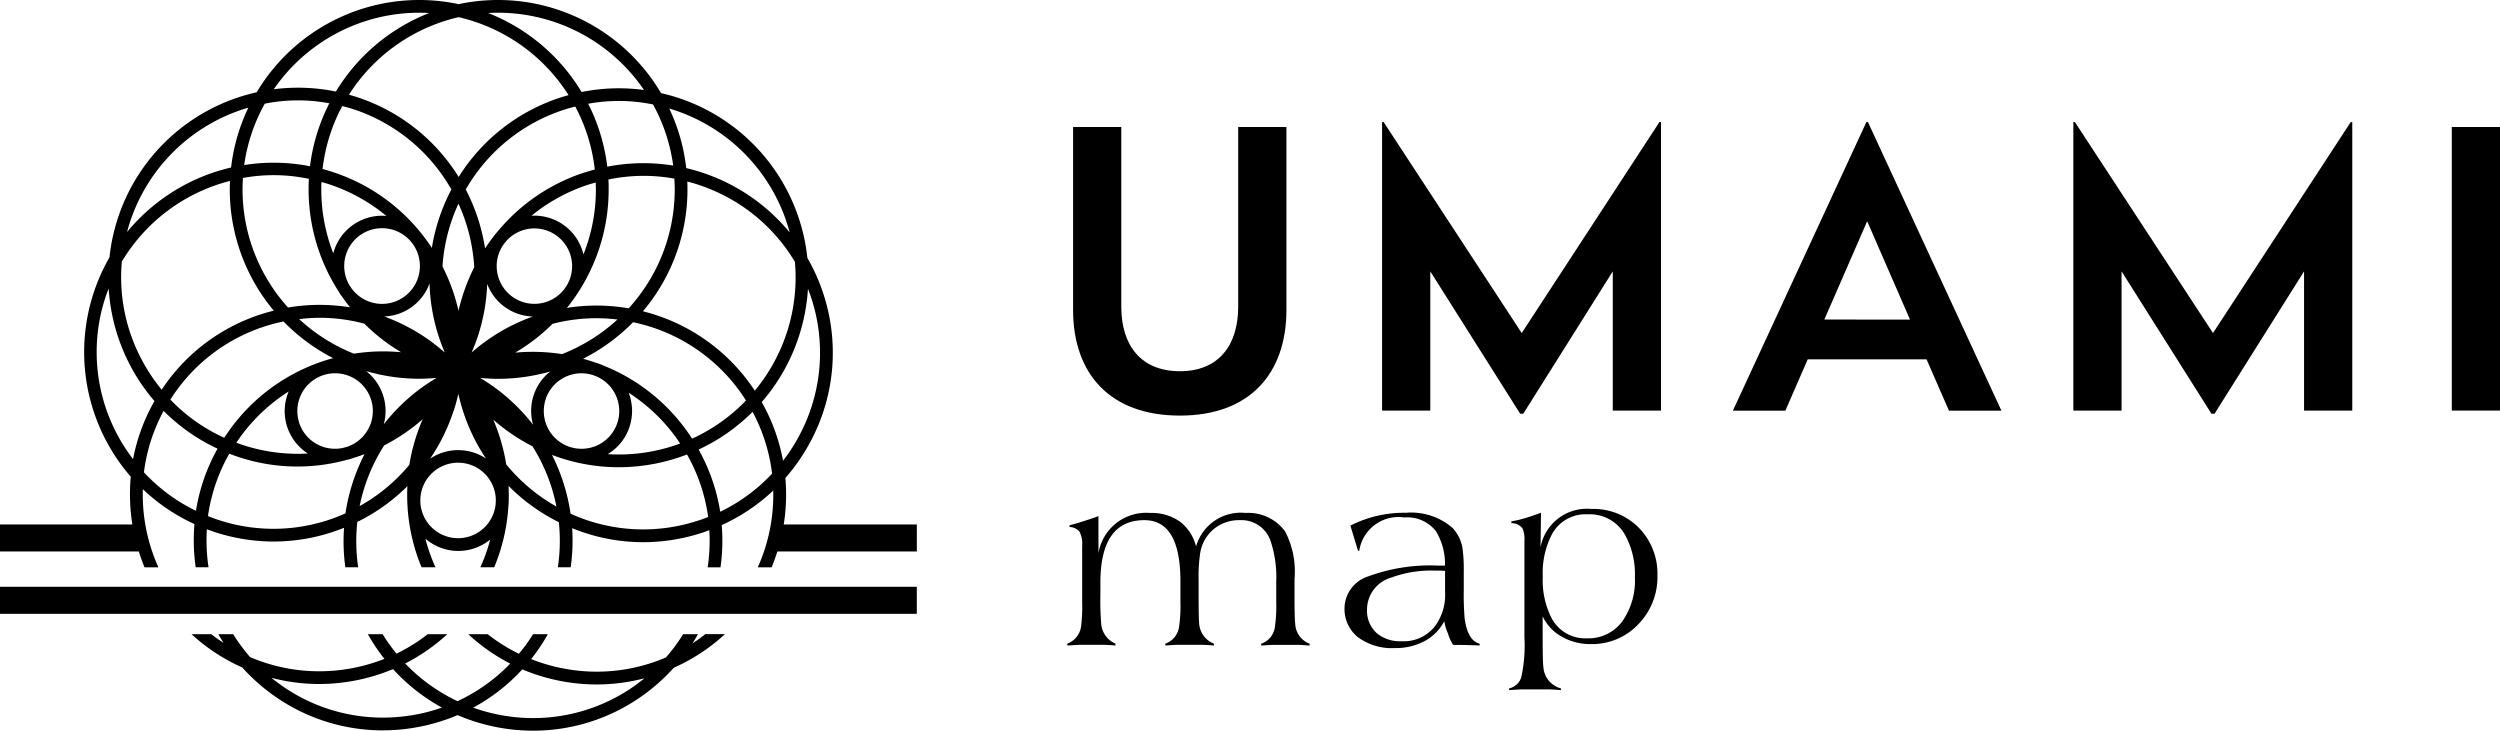
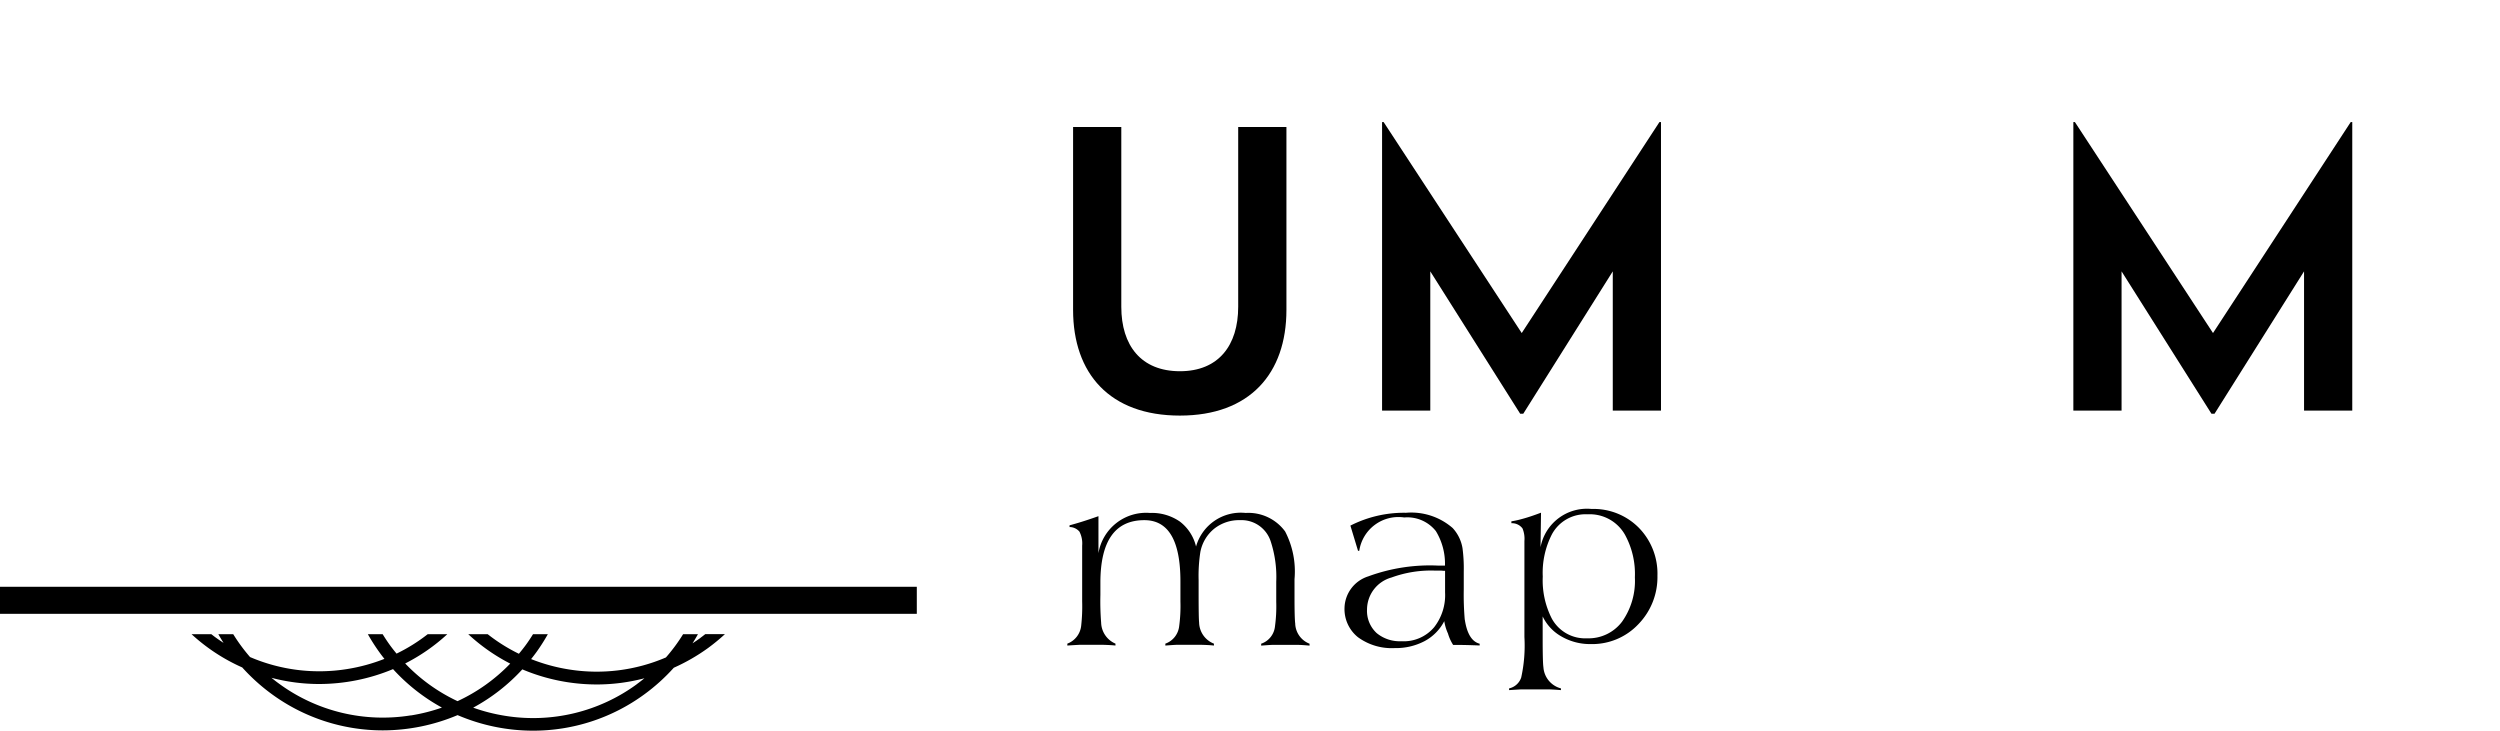
<svg xmlns="http://www.w3.org/2000/svg" width="131.08" height="38.312" viewBox="0 0 131.08 38.312">
  <defs>
    <clipPath id="clip-path">
      <rect id="長方形_169" data-name="長方形 169" width="131.08" height="38.312" transform="translate(0 0)" />
    </clipPath>
  </defs>
  <g id="グループ_446" data-name="グループ 446" transform="translate(0 0)">
    <rect id="長方形_167" data-name="長方形 167" width="48.07" height="1.418" transform="translate(0 30.766)" />
    <g id="グループ_445" data-name="グループ 445">
      <g id="グループ_444" data-name="グループ 444" clip-path="url(#clip-path)">
-         <path id="パス_1061" data-name="パス 1061" d="M41.179,25.062A9.991,9.991,0,0,0,42.576,23a9.872,9.872,0,0,0,.6-7.58,9.981,9.981,0,0,0-.845-1.9A9.924,9.924,0,0,0,34.66,4.882,9.927,9.927,0,0,0,24.046.217,9.927,9.927,0,0,0,13.458,4.839,9.932,9.932,0,0,0,5.74,13.495a9.957,9.957,0,0,0,1.117,11.5,10,10,0,0,0,.081,2.489l0,.014H0v1.418H7.279c.089.282.186.561.3.832h.728a9.281,9.281,0,0,1-.818-4.1,9.859,9.859,0,0,0,2.706,1.831,10,10,0,0,0,.066,2.264h.673a9.328,9.328,0,0,1-.087-1.992c.141.053.284.1.429.152a9.965,9.965,0,0,0,3.08.491,9.855,9.855,0,0,0,3.683-.721,9.962,9.962,0,0,0,.068,2.07h.674a9.3,9.3,0,0,1-.046-2.38c.04-.02.081-.037.12-.057a9.954,9.954,0,0,0,2.506-1.815,9.833,9.833,0,0,0,.742,4.252h.729a9.139,9.139,0,0,1-.528-1.5,2.636,2.636,0,0,0,3.4.045,9.162,9.162,0,0,1-.517,1.454h.726a9.885,9.885,0,0,0,.743-3.206,2.575,2.575,0,0,0,.018-.293l0-.029c.007-.245,0-.491-.008-.736a9.944,9.944,0,0,0,2.55,1.86l.085.04a9.359,9.359,0,0,1-.052,2.364h.674A10,10,0,0,0,30,27.694a9.84,9.84,0,0,0,3.717.735,9.972,9.972,0,0,0,3.081-.491c.132-.043.263-.09.393-.138a9.291,9.291,0,0,1-.087,1.946h.673a10.035,10.035,0,0,0,.065-2.215,9.86,9.86,0,0,0,2.7-1.81,9.272,9.272,0,0,1-.81,4.025h.727c.112-.271.208-.55.3-.832h7.312V27.5H41.093a10,10,0,0,0,.086-2.434M39.573,20.48c-.083-.125-.167-.248-.256-.37a9.888,9.888,0,0,0-5.607-3.788,9.884,9.884,0,0,0,2.335-6.389c0-.139,0-.278-.01-.416a9.367,9.367,0,0,1,1.9.718,9.209,9.209,0,0,1,3.744,3.495,9.3,9.3,0,0,1-2.1,6.75m-11.623,1.8a9.892,9.892,0,0,0-2.02-1.964q-.37-.268-.759-.5c.31.029.624.046.941.046a9.912,9.912,0,0,0,2.734-.386,2.639,2.639,0,0,0-.9,2.8m-7.867-1.55a2.63,2.63,0,0,0-.887-1.268,9.889,9.889,0,0,0,2.785.4c.307,0,.609-.016.909-.044-.269.159-.532.33-.79.517a9.893,9.893,0,0,0-1.982,1.917,2.628,2.628,0,0,0-.035-1.523m-2.347-5.471a2.58,2.58,0,0,0,.158.247l.015.018c.14.2.288.4.442.595a9.965,9.965,0,0,0-3.155-.006l-.094.017a9.232,9.232,0,0,1-2.387-6.2c0-.2.009-.4.021-.594a8.895,8.895,0,0,1,3.458.047c-.01.181-.016.364-.016.547a9.872,9.872,0,0,0,1.558,5.33M31.9,9.412a9.257,9.257,0,0,1,1.834-.192,9.124,9.124,0,0,1,1.624.146c.011.188.019.377.019.567a9.234,9.234,0,0,1-2.415,6.233,9.981,9.981,0,0,0-3.236-.024,9.884,9.884,0,0,0,2.187-6.209c0-.174,0-.348-.013-.521m-5.433,6.683a2.621,2.621,0,0,0,1.474.5,9.906,9.906,0,0,0-2.5,1.318c-.248.18-.485.371-.714.571.125-.288.241-.581.339-.885a9.889,9.889,0,0,0,.478-2.715,2.633,2.633,0,0,0,.923,1.211m-.06-3.282c.052-.068.106-.133.16-.2a1.977,1.977,0,1,1-.5,1.649,1.962,1.962,0,0,1,.34-1.45m2.567,4.166a9.149,9.149,0,0,1,3.4-.226,9.281,9.281,0,0,1-2.907,1.814,10.006,10.006,0,0,0-2.452-.077,9.993,9.993,0,0,0,1.957-1.511m1.619-3.637a2.639,2.639,0,0,0-2.725-2.029,9.243,9.243,0,0,1,2.993-1.635c.125-.04.25-.071.376-.106,0,.12.009.24.009.361a9.2,9.2,0,0,1-.653,3.409m.062-4.3a9.868,9.868,0,0,0-4.587,3.127,2.8,2.8,0,0,0-.187.228c-.006.008-.011.017-.017.026q-.226.294-.429.6a10.008,10.008,0,0,0-1.013-3.088A9.225,9.225,0,0,1,29.585,5.75c.192-.062.384-.113.577-.163a9.191,9.191,0,0,1,1.024,3.3c-.177.048-.354.1-.53.156m-5.787,4.961a10.044,10.044,0,0,0-.828,2.29A9.978,9.978,0,0,0,23.2,13.97a9.3,9.3,0,0,1,.838-3.29,9.3,9.3,0,0,1,.827,3.325M19.1,16.967a10.012,10.012,0,0,0,1.927,1.5,10.011,10.011,0,0,0-2.472.077,9.276,9.276,0,0,1-2.868-1.812,9.3,9.3,0,0,1,1.077-.07,9.2,9.2,0,0,1,2.336.307m-.656-1.831c-.048-.069-.092-.141-.138-.211a1.984,1.984,0,1,1,.138.211m1.7,1.455a2.628,2.628,0,0,0,2.377-1.731A9.88,9.88,0,0,0,23,17.632c.094.29.2.573.321.85-.234-.2-.478-.4-.735-.59a10,10,0,0,0-2.443-1.3M22.643,13a9.856,9.856,0,0,0-5.23-3.991q-.25-.081-.5-.149a9.176,9.176,0,0,1,1.033-3.3c.18.047.361.094.541.152a9.23,9.23,0,0,1,5.18,4.223A10.013,10.013,0,0,0,22.643,13M17.207,9.646a9.256,9.256,0,0,1,3.05,1.675,2.64,2.64,0,0,0-2.782,1.962,9.21,9.21,0,0,1-.629-3.35c0-.129,0-.258.01-.386.117.033.234.061.351.1m.259,9.131a9.856,9.856,0,0,0-5.411,3.741c-.1.142-.2.287-.3.433a9.177,9.177,0,0,1-2.823-2c.1-.159.206-.316.318-.47a9.2,9.2,0,0,1,5.614-3.626,10,10,0,0,0,2.6,1.921M12.6,22.91a9.259,9.259,0,0,1,2.535-2.383,2.643,2.643,0,0,0,1.006,3.252,9.221,9.221,0,0,1-3.379-.437c-.125-.04-.248-.085-.37-.13.067-.1.136-.2.208-.3m3.089-.746A1.979,1.979,0,1,1,18.2,23.426c-.081.023-.162.044-.243.065a1.978,1.978,0,0,1-2.272-1.327m8.107-.636c.094-.29.173-.583.24-.877.068.3.149.608.247.91a9.944,9.944,0,0,0,1.2,2.477,2.639,2.639,0,0,0-2.927.012,9.968,9.968,0,0,0,1.235-2.522m4.819-.588a1.982,1.982,0,0,1,1.88-1.368,1.986,1.986,0,0,1,.6.094l.038.013A1.978,1.978,0,1,1,28.61,20.94m4.4,1.429a2.625,2.625,0,0,0-.05-1.779,9.218,9.218,0,0,1,2.477,2.34c.077.106.151.214.223.323-.114.042-.229.084-.346.122a9.261,9.261,0,0,1-3.45.437,2.62,2.62,0,0,0,1.146-1.443M31.58,19.14a2.763,2.763,0,0,0-.271-.1l-.023-.007c-.235-.083-.474-.157-.714-.223a9.985,9.985,0,0,0,2.621-1.915A9.228,9.228,0,0,1,38.777,20.5c.118.162.228.328.335.5a9.206,9.206,0,0,1-2.825,2c-.1-.155-.2-.307-.312-.457a9.877,9.877,0,0,0-4.395-3.4M41.261,11.7c.053.162.1.324.143.487A9.98,9.98,0,0,0,35.98,8.814a9.854,9.854,0,0,0-.889-3.124,9.258,9.258,0,0,1,6.17,6.009m-5.97-3.02a9.862,9.862,0,0,0-3.451.061,9.863,9.863,0,0,0-1-3.3,8.879,8.879,0,0,1,3.4.037,9.2,9.2,0,0,1,1.057,3.2M26.112.667a9.263,9.263,0,0,1,7.654,4.051,9.822,9.822,0,0,0-3.27.107,9.983,9.983,0,0,0-4.9-4.142c.172-.01.345-.016.519-.016m3.7,4.32c-.144.04-.287.081-.431.128a9.892,9.892,0,0,0-5.335,4.163A9.884,9.884,0,0,0,18.69,5.083c-.131-.043-.263-.081-.394-.117A9.3,9.3,0,0,1,24.046.9,9.29,9.29,0,0,1,29.81,4.987M21.981.667c.174,0,.347.006.519.016A9.989,9.989,0,0,0,17.611,4.8a9.879,9.879,0,0,0-3.256-.12A9.261,9.261,0,0,1,21.981.667m-8.1,4.77a8.829,8.829,0,0,1,3.386-.02,9.859,9.859,0,0,0-1.013,3.3,9.87,9.87,0,0,0-3.45-.064,9.193,9.193,0,0,1,1.077-3.212M6.808,11.666a9.256,9.256,0,0,1,6.214-6.021,9.852,9.852,0,0,0-.905,3.137,9.989,9.989,0,0,0-5.455,3.384c.044-.167.092-.334.146-.5m-.419,2.049a9.285,9.285,0,0,1,5.67-4.229c-.006.148-.011.3-.011.447a9.886,9.886,0,0,0,2.307,6.356,9.859,9.859,0,0,0-5.641,3.8c-.082.112-.16.227-.237.343a9.374,9.374,0,0,1-1.113-1.7,9.2,9.2,0,0,1-.975-5.021m.594,10.372a9.346,9.346,0,0,1-.9-1.422,9.207,9.207,0,0,1-.556-7.07c.051-.158.113-.309.172-.462a9.979,9.979,0,0,0,2.4,5.9,9.862,9.862,0,0,0-1.125,3.054m3.3,2.7a9.166,9.166,0,0,1-2.727-2.019,9.176,9.176,0,0,1,1.032-3.221,9.828,9.828,0,0,0,2.827,1.981,9.836,9.836,0,0,0-1.132,3.259m7.839.134a9.2,9.2,0,0,1-6.64.351c-.193-.063-.381-.133-.568-.208a9.171,9.171,0,0,1,1.118-3.272c.171.066.344.129.521.186a9.782,9.782,0,0,0,5.634.139c.066-.016.133-.026.2-.048.028-.009.055-.021.083-.031.22-.066.438-.141.653-.222a9.964,9.964,0,0,0-1,3.1m.742-.374a9.284,9.284,0,0,1,1.288-3.184,9.961,9.961,0,0,0,2.018-1.374,10.043,10.043,0,0,0-.7,2.394,9.231,9.231,0,0,1-2.61,2.164m7.132-.071a1.979,1.979,0,1,1,.013-.251c0,.084-.008.167-.013.251m.559-2.113a9.915,9.915,0,0,0-.679-2.349A10.015,10.015,0,0,0,27.918,23.4a9.272,9.272,0,0,1,1.257,3.16,9.237,9.237,0,0,1-2.622-2.2M36.589,27.3a9.2,9.2,0,0,1-6.673-.366,10.008,10.008,0,0,0-.974-3.082,9.834,9.834,0,0,0,3.5.646,9.961,9.961,0,0,0,3.08-.491q.252-.083.5-.176a9.16,9.16,0,0,1,1.108,3.276c-.175.069-.352.135-.533.193m1.165-.469A9.832,9.832,0,0,0,36.63,23.57a9.855,9.855,0,0,0,2.83-1.976,9.15,9.15,0,0,1,1.021,3.241,9.146,9.146,0,0,1-2.727,2m2.185-5.752a10,10,0,0,0,2.424-5.943c.062.161.121.323.175.488a9.207,9.207,0,0,1-.557,7.07,9.37,9.37,0,0,1-.925,1.463,9.844,9.844,0,0,0-1.117-3.078" />
        <path id="パス_1062" data-name="パス 1062" d="M36.728,33.445c-.138.1-.277.194-.418.286.1-.156.194-.316.285-.478h-.779a9.15,9.15,0,0,1-.9,1.218,9.191,9.191,0,0,1-5.088.629,9.312,9.312,0,0,1-1.981-.543c.095-.119.187-.239.277-.362a10,10,0,0,0,.6-.942h-.777c-.115.186-.236.37-.367.55-.119.164-.245.321-.373.476a9.066,9.066,0,0,1-1.635-1.026H24.552a9.832,9.832,0,0,0,2.2,1.541,9.189,9.189,0,0,1-2.763,1.969,9.164,9.164,0,0,1-2.744-1.976,9.8,9.8,0,0,0,2.207-1.534H22.425a9.066,9.066,0,0,1-1.633,1.018c-.12-.146-.237-.294-.349-.448-.135-.186-.26-.377-.379-.57h-.776a10.087,10.087,0,0,0,.616.962c.081.113.166.222.252.331a9.32,9.32,0,0,1-1.957.534,9.194,9.194,0,0,1-5.088-.629,9.2,9.2,0,0,1-.883-1.2h-.781c.088.155.179.308.275.458-.141-.092-.281-.186-.418-.286-.077-.056-.15-.114-.225-.172H10.042A9.785,9.785,0,0,0,12.7,34.995a10.055,10.055,0,0,0,1.552,1.4,9.863,9.863,0,0,0,5.817,1.9,10.108,10.108,0,0,0,3.923-.8,10.05,10.05,0,0,0,3.968.816,9.861,9.861,0,0,0,5.817-1.9,10.009,10.009,0,0,0,1.552-1.4,10.005,10.005,0,0,0,1.79-1.03,10.2,10.2,0,0,0,.891-.732H36.979c-.083.065-.166.13-.251.192M21.541,37.508a9.2,9.2,0,0,1-6.9-1.655c-.14-.1-.275-.207-.407-.314a9.816,9.816,0,0,0,2.49.325,10.09,10.09,0,0,0,3.884-.781A9.854,9.854,0,0,0,23.171,37.1a9.355,9.355,0,0,1-1.63.412m11.845-1.635a9.2,9.2,0,0,1-6.9,1.655,9.318,9.318,0,0,1-1.676-.428,9.859,9.859,0,0,0,2.577-2.008,10,10,0,0,0,2.336.668,10.118,10.118,0,0,0,1.575.124,9.83,9.83,0,0,0,2.491-.325c-.133.107-.268.213-.407.314" />
        <path id="パス_1063" data-name="パス 1063" d="M67.913,32.711q-.039-.271-.039-1.4v-.945a4.548,4.548,0,0,0-.492-2.5,2.388,2.388,0,0,0-2.071-.971,2.436,2.436,0,0,0-2.6,1.761,2.326,2.326,0,0,0-.847-1.308,2.574,2.574,0,0,0-1.57-.453,2.533,2.533,0,0,0-2.7,2.111V27.064q-.88.312-1.515.479v.091a.685.685,0,0,1,.518.24,1.343,1.343,0,0,1,.143.732v2.926a9.187,9.187,0,0,1-.052,1.283,1.129,1.129,0,0,1-.725.932v.1q.608-.039.68-.039H57.8q.453.012.686.039v-.1a1.234,1.234,0,0,1-.751-1.1,14.241,14.241,0,0,1-.039-1.45v-.648q0-3.276,2.305-3.276,1.892,0,1.891,3.211v1.062a7.877,7.877,0,0,1-.065,1.282,1.1,1.1,0,0,1-.725.92v.1q.505-.039.6-.039h1.3c.285.008.5.021.647.039v-.1a1.217,1.217,0,0,1-.777-1.114c-.017-.146-.026-.639-.026-1.476v-.738a8.194,8.194,0,0,1,.091-1.477,2.068,2.068,0,0,1,.728-1.223,2.094,2.094,0,0,1,1.351-.447A1.609,1.609,0,0,1,66.63,28.4a5.965,5.965,0,0,1,.286,2.1v1.062a7.757,7.757,0,0,1-.065,1.269,1.076,1.076,0,0,1-.725.92v.1c.337-.026.537-.039.6-.039h1.289q.219,0,.647.039v-.1a1.172,1.172,0,0,1-.751-1.036" />
        <path id="パス_1064" data-name="パス 1064" d="M76.8,32.491a15.312,15.312,0,0,1-.052-1.593v-.933a8.059,8.059,0,0,0-.065-1.217,2.049,2.049,0,0,0-.517-1.062,3.306,3.306,0,0,0-2.448-.8,6.183,6.183,0,0,0-2.914.673l.4,1.321h.065a2.076,2.076,0,0,1,2.357-1.748,1.912,1.912,0,0,1,1.658.712,3.28,3.28,0,0,1,.479,1.813h-.324a9.362,9.362,0,0,0-3.7.564,1.779,1.779,0,0,0-1.243,1.638A1.889,1.889,0,0,0,71.2,33.41a3,3,0,0,0,1.936.57,3.225,3.225,0,0,0,1.554-.363,2.473,2.473,0,0,0,1.036-1.049,2.492,2.492,0,0,0,.194.648,2.291,2.291,0,0,0,.272.6h.35c.19,0,.522.008,1,.026h.039v-.091q-.609-.156-.777-1.256m-1.036-1.438a2.734,2.734,0,0,1-.57,1.826,2.083,2.083,0,0,1-1.722.738,1.9,1.9,0,0,1-1.295-.427,1.585,1.585,0,0,1-.505-1.243,1.749,1.749,0,0,1,1.282-1.671,6.024,6.024,0,0,1,2.253-.363h.35a1.805,1.805,0,0,0,.207.013Z" />
        <path id="パス_1065" data-name="パス 1065" d="M83.454,26.686a2.476,2.476,0,0,0-2.681,2.008l.026-1.813q-.583.22-.971.323a4.926,4.926,0,0,1-.583.13v.1a.685.685,0,0,1,.583.273,1.411,1.411,0,0,1,.1.66V33.4a7.792,7.792,0,0,1-.168,2.124.866.866,0,0,1-.635.57v.09q.6-.039.693-.039h1.3q.258,0,.725.039v-.09a1.235,1.235,0,0,1-.919-1.114q-.039-.234-.039-1.58V32.32a2.381,2.381,0,0,0,.993,1.056,2.985,2.985,0,0,0,1.525.394,3.324,3.324,0,0,0,2.5-1.042,3.541,3.541,0,0,0,1-2.545,3.436,3.436,0,0,0-.971-2.506,3.336,3.336,0,0,0-2.487-.991M85.045,32.6a2.2,2.2,0,0,1-1.831.868,1.991,1.991,0,0,1-1.857-1.049,4.406,4.406,0,0,1-.467-2.189,4.409,4.409,0,0,1,.48-2.215,2,2,0,0,1,1.87-1.049,2.123,2.123,0,0,1,1.948,1.049,4.261,4.261,0,0,1,.532,2.254,3.7,3.7,0,0,1-.675,2.331" />
        <path id="パス_1066" data-name="パス 1066" d="M61.867,21.79c3.661,0,5.583-2.205,5.583-5.542V6.66H64.921v9.426c0,2.023-1.031,3.378-3.054,3.378-2.043,0-3.075-1.355-3.075-3.378V6.66H56.264v9.588c0,3.337,1.921,5.542,5.6,5.542" />
        <path id="パス_1067" data-name="パス 1067" d="M79.787,17.462,72.546,6.4h-.081V21.528h2.528v-7.3l4.713,7.464h.162l4.693-7.464v7.3h2.528V6.4h-.081Z" />
-         <path id="パス_1068" data-name="パス 1068" d="M97.859,6.4l-7,15.131h2.751l1.173-2.691h6.23l1.174,2.691h2.751L97.94,6.4ZM95.654,16.754,97.9,11.6l2.246,5.158Z" />
        <path id="パス_1069" data-name="パス 1069" d="M116.032,17.462,108.791,6.4h-.081V21.528h2.528v-7.3l4.713,7.464h.162l4.693-7.464v7.3h2.528V6.4h-.081Z" />
-         <rect id="長方形_168" data-name="長方形 168" width="2.528" height="14.867" transform="translate(128.552 6.66)" />
      </g>
    </g>
  </g>
</svg>